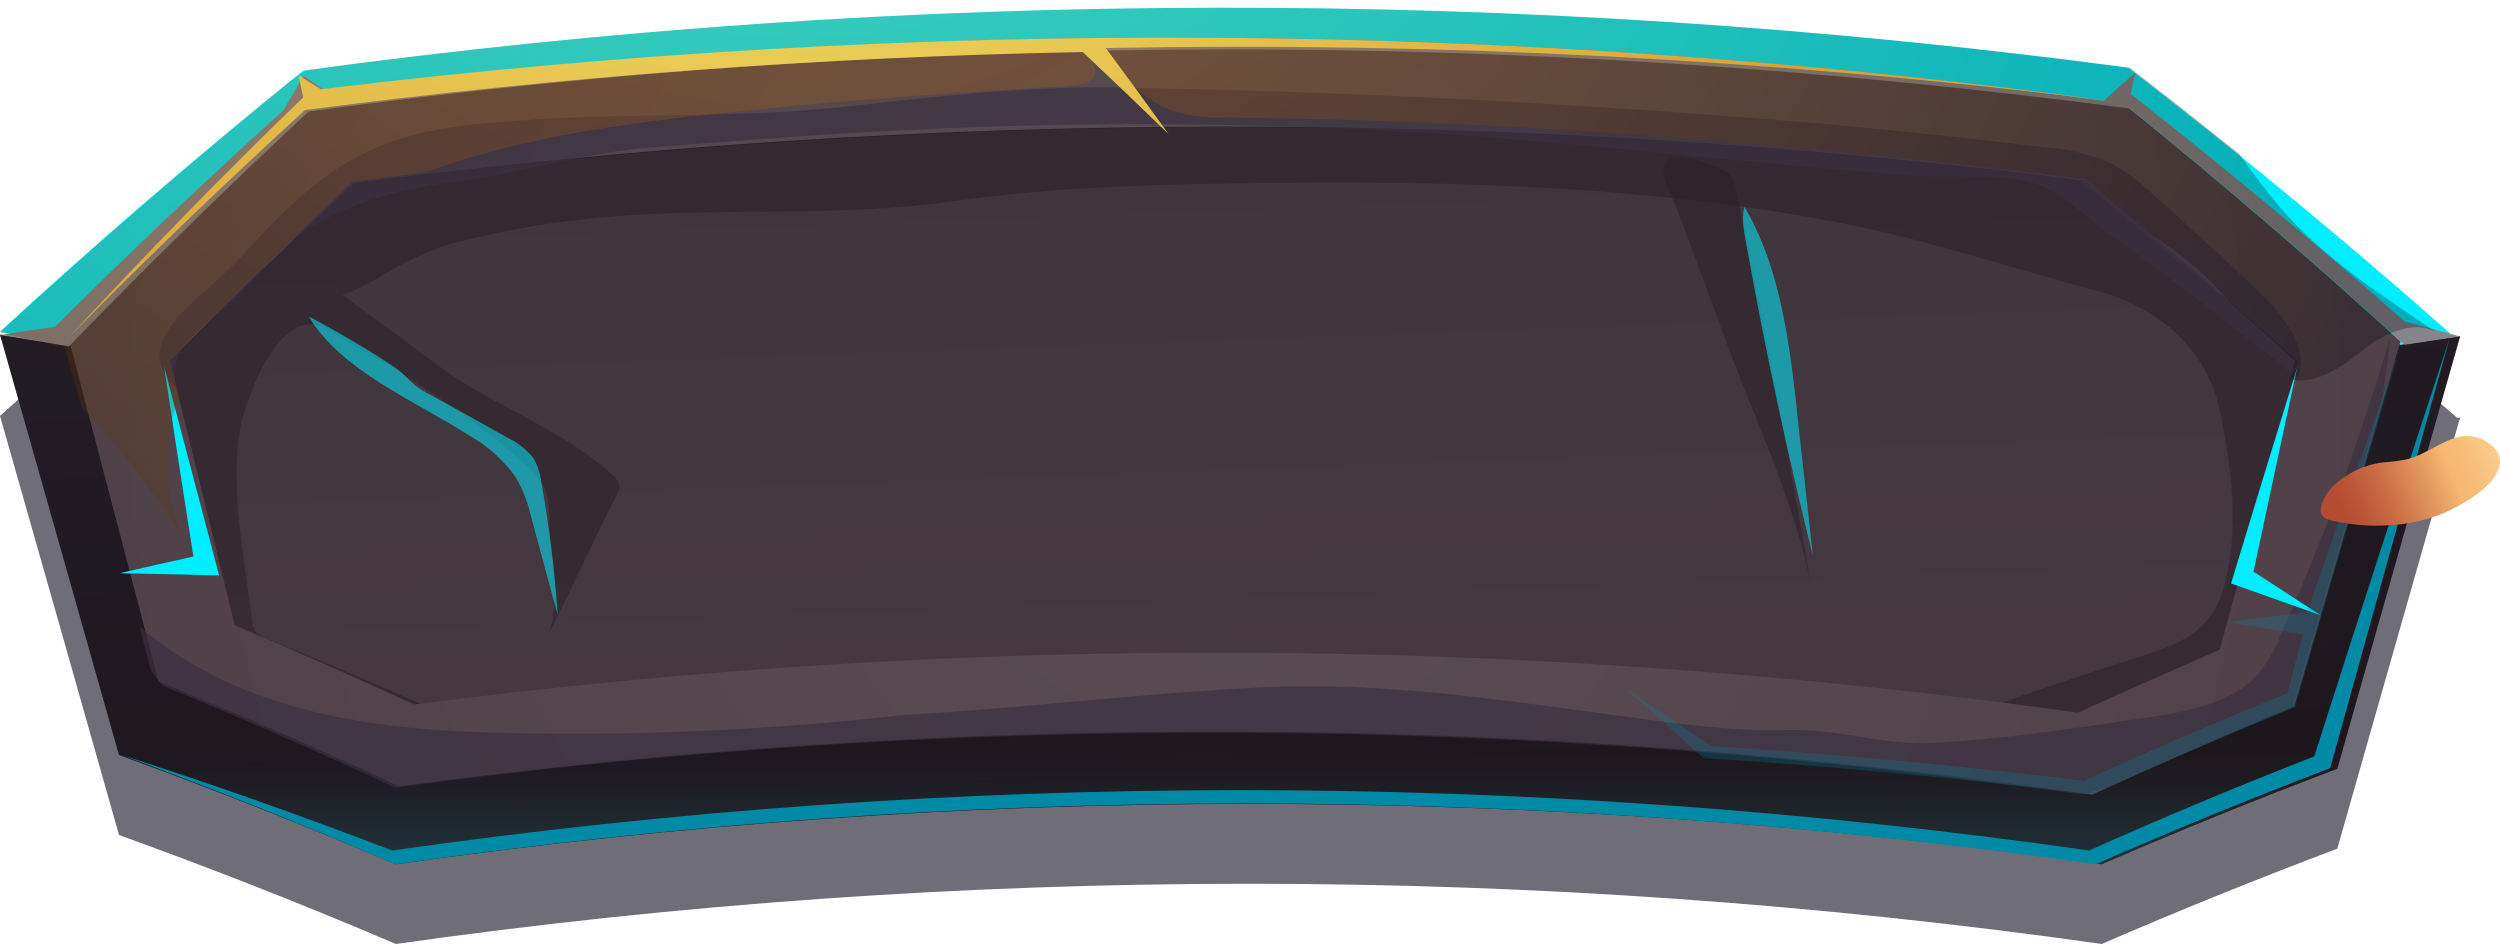
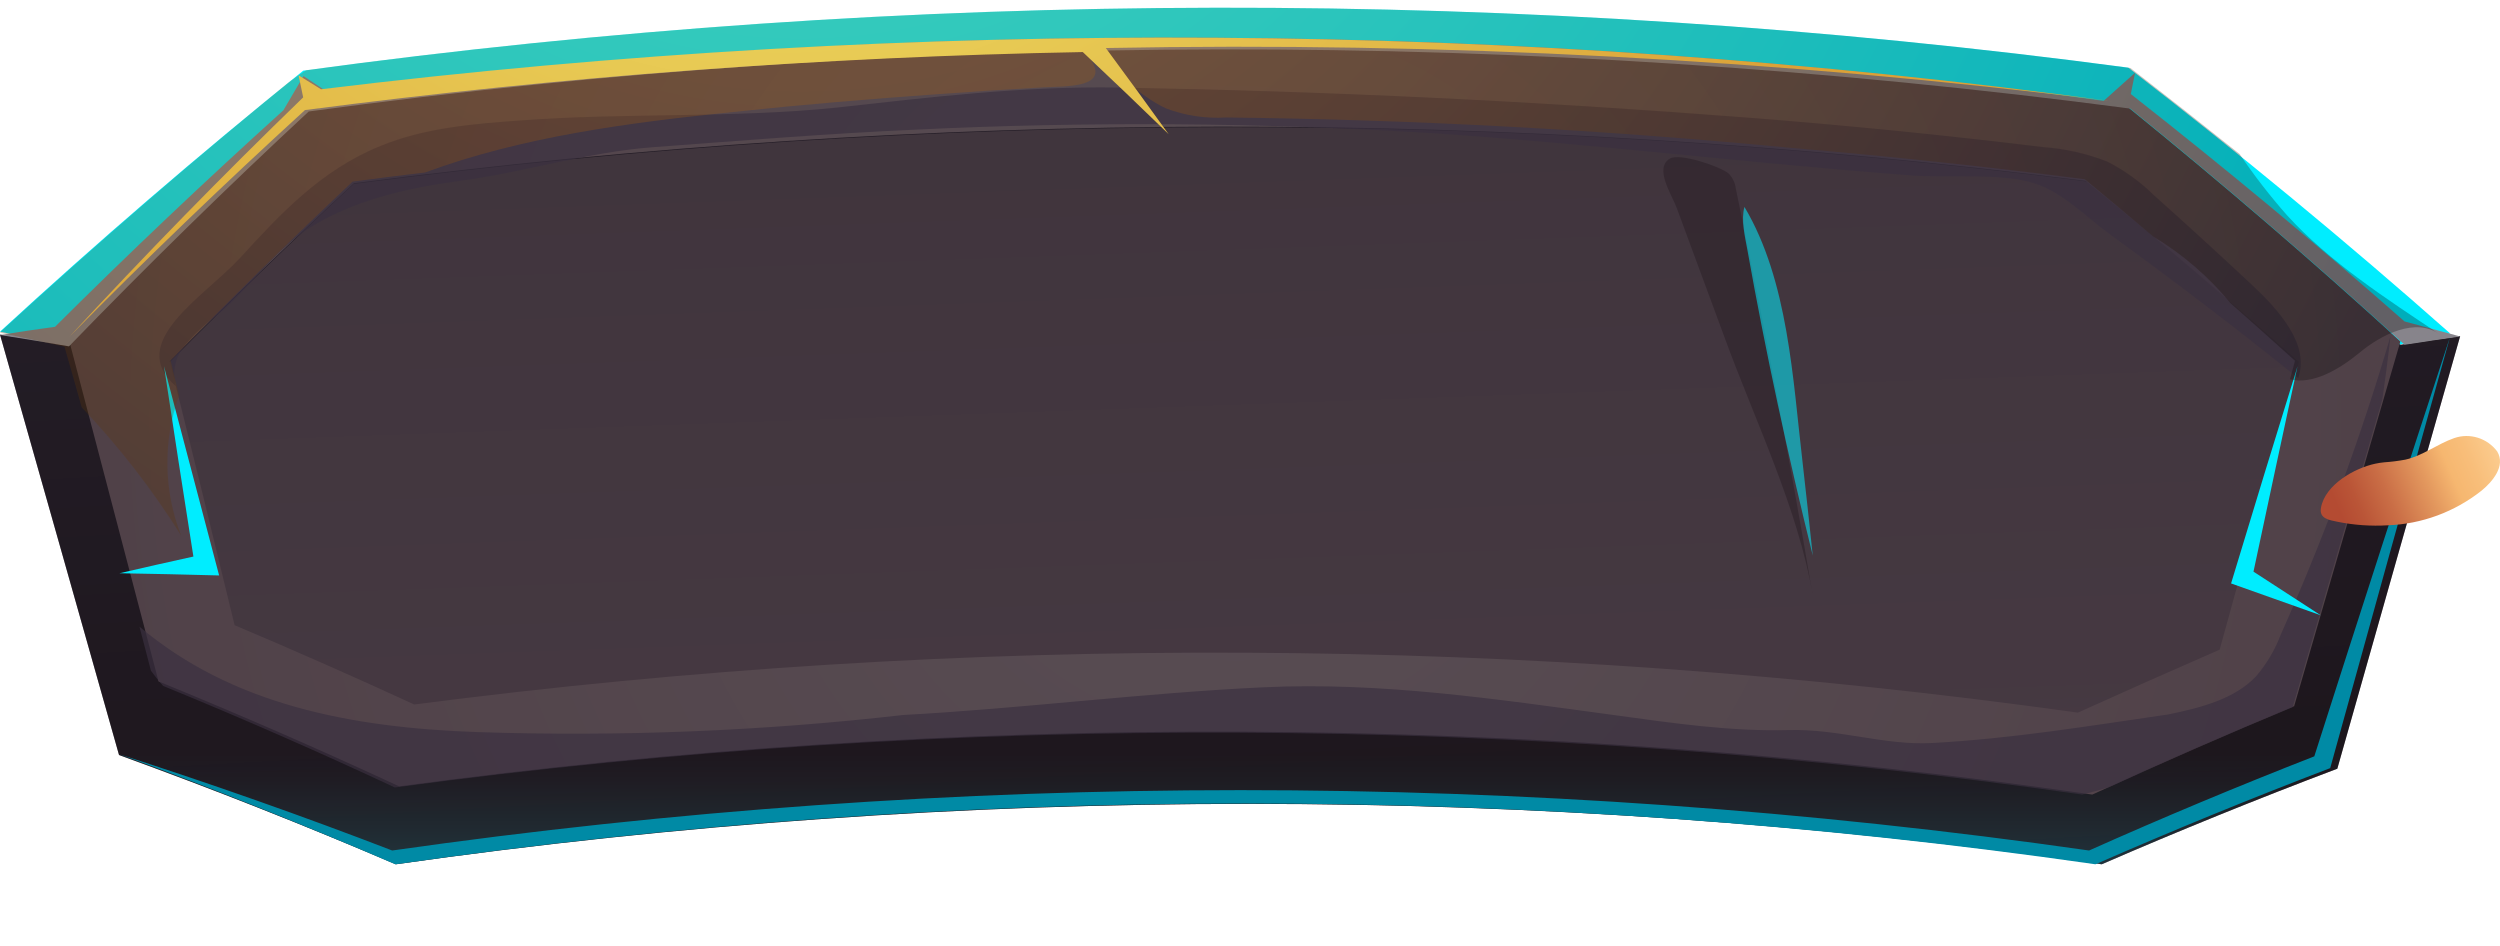
<svg xmlns="http://www.w3.org/2000/svg" width="251" height="95" viewBox="0 0 251 95" fill="none">
-   <path opacity="0.63" d="M246.722 41.968C239.782 35.95 232.656 30.05 225.345 24.266V24.213C224.276 23.362 218.697 18.982 214.357 15.707C153.435 7.724 91.718 7.799 30.815 15.931H30.494H30.419H30.345V16.016C20.65 23.734 10.037 32.676 0 41.755C3.99 55.768 7.974 69.794 11.95 83.835C21.024 87.121 30.323 90.746 39.74 94.775C96.543 86.715 154.209 86.715 211.012 94.775C218.736 91.43 226.621 88.24 234.665 85.207C238.77 70.762 242.881 56.328 247 41.904L246.722 41.968Z" fill="#1C1929" />
  <path fill-rule="evenodd" clip-rule="evenodd" d="M213.679 6.793C152.859 -1.33 91.239 -1.229 30.446 7.094C19.907 15.582 9.758 24.317 0 33.299C2.184 33.751 4.357 34.224 6.52 34.698C9.41 44.893 12.283 55.087 15.138 65.282C23.398 68.668 31.48 72.216 39.384 75.925C96.109 68.19 153.623 68.476 210.27 76.775C216.939 73.676 223.728 70.684 230.638 67.8C234.069 56.702 237.534 45.621 241.036 34.558L246 33.482C235.638 24.313 224.864 15.417 213.679 6.793ZM223.096 62.043C218.274 64.109 213.508 66.236 208.8 68.424C153.13 60.53 96.661 60.252 40.918 67.596C34.988 64.834 28.951 62.151 22.808 59.546C20.677 50.607 18.515 41.664 16.32 32.718C22.343 26.584 28.54 20.539 34.91 14.585C92.865 6.955 151.55 6.879 209.524 14.358C216.882 20.385 224.051 26.53 231.032 32.793C228.376 42.536 225.731 52.286 223.096 62.043Z" fill="#00EDFF" />
  <path fill-rule="evenodd" clip-rule="evenodd" d="M213.118 16.663C152.923 8.718 91.935 8.815 31.766 16.95C23.429 22.702 15.292 28.606 7.354 34.663C4.91 34.286 2.458 33.93 0 33.596C3.99 47.651 7.974 61.72 11.95 75.803C21.441 79.251 30.704 82.908 39.74 86.775C96.543 78.686 154.209 78.686 211.012 86.775C218.736 83.42 226.621 80.221 234.666 77.178C238.77 62.69 242.881 48.212 247 33.745C244.991 34.023 242.981 34.321 240.982 34.62C231.919 28.442 222.63 22.456 213.118 16.663Z" fill="url(#paint0_linear_325_75)" />
  <path style="mix-blend-mode:screen" opacity="0.39" fill-rule="evenodd" clip-rule="evenodd" d="M213.118 16.663C152.923 8.718 91.935 8.815 31.766 16.95C23.429 22.702 15.292 28.606 7.354 34.663C4.91 34.286 2.458 33.93 0 33.596C3.99 47.651 7.974 61.72 11.95 75.803C21.441 79.251 30.704 82.908 39.74 86.775C96.543 78.686 154.209 78.686 211.012 86.775C218.736 83.42 226.621 80.221 234.666 77.178C238.77 62.69 242.881 48.212 247 33.745C244.991 34.023 242.981 34.321 240.982 34.62C231.919 28.442 222.63 22.456 213.118 16.663Z" fill="url(#paint1_linear_325_75)" />
  <path fill-rule="evenodd" clip-rule="evenodd" d="M41.572 70.955C35.656 68.22 29.64 65.559 23.525 62.973C21.389 54.114 19.214 45.255 17 36.395C23.001 30.342 29.174 24.367 35.517 18.471C93.288 10.956 151.787 10.877 209.579 18.236C216.918 24.204 224.059 30.285 231 36.48C228.33 46.128 225.671 55.78 223.023 65.435C218.232 67.531 213.487 69.644 208.788 71.775C153.34 64.006 97.094 63.73 41.572 70.955Z" fill="url(#paint2_linear_325_75)" />
-   <path opacity="0.54" fill-rule="evenodd" clip-rule="evenodd" d="M37.901 27.953C40.197 26.483 42.67 25.315 45.262 24.475C50.745 23.034 56.35 22.105 62.004 21.702C73.098 20.859 84.628 21.787 95.584 20.219C106.316 18.694 117.272 18.47 128.228 18.363C146.948 18.16 165.849 18.779 184.304 22.288C193.207 23.985 201.695 26.865 210.374 29.158C217.012 30.908 221.649 35.228 222.904 41.426C223.968 46.589 224.649 51.934 223.723 57.086C222.66 62.74 220.373 64.201 214.586 66.015C209.871 67.501 205.205 69.058 200.589 70.687C208.615 72.42 216.949 72.079 224.808 69.695C226.326 69.32 227.733 68.588 228.914 67.561C229.905 66.442 230.613 65.099 230.978 63.646C233.786 55.23 239.072 41.415 229.584 34.545C222.404 29.382 215.831 23.793 208.949 18.16C209.109 18.16 165.466 12.165 122.25 12.826C79.033 12.282 35.402 18.427 35.551 18.395C30.168 23.419 24.999 28.582 19.681 33.585C11.756 41.053 18.617 53.576 21.808 61.833C22.054 62.594 22.412 63.313 22.872 63.967C23.737 64.858 24.791 65.543 25.956 65.972C31.733 68.548 37.807 70.393 44.039 71.466C38.43 68.955 32.739 66.53 26.967 64.191C26.417 64.034 25.928 63.714 25.563 63.273C25.392 62.943 25.298 62.578 25.286 62.206C24.584 56.147 23.233 50.12 23.946 43.975C24.255 41.021 27.892 30.204 32.817 33.031C39.986 37.17 47.091 41.479 53.027 46.898C55.813 49.459 54.931 51.101 55.271 54.44C55.526 57.011 56.186 61.545 54.92 63.924C57.388 59.262 59.472 54.43 61.919 49.715C62.094 49.452 62.194 49.145 62.206 48.829C62.119 48.379 61.864 47.978 61.493 47.709C56.526 43.026 49.58 40.893 43.858 36.604C40.738 34.257 37.586 31.932 34.402 29.628C35.605 29.149 36.774 28.59 37.901 27.953Z" fill="#2B2028" />
  <path fill-rule="evenodd" clip-rule="evenodd" d="M213.565 10.696C152.975 2.71 91.587 2.803 31.022 10.972C22.737 18.631 14.73 26.442 7 34.406C9.973 45.742 12.945 57.078 15.918 68.414C24.138 71.773 32.188 75.283 40.067 78.946C96.497 71.357 153.713 71.636 210.066 79.775C216.715 76.715 223.471 73.757 230.333 70.901C233.889 58.679 237.444 46.472 241 34.279C232.189 26.237 223.044 18.376 213.565 10.696ZM222.856 65.226C218.055 67.316 213.309 69.424 208.615 71.55C153.227 63.801 97.044 63.526 41.582 70.731C35.673 68.004 29.664 65.35 23.555 62.771C21.422 53.936 19.249 45.101 17.038 36.266C23.032 30.229 29.198 24.271 35.534 18.39C93.242 10.896 151.677 10.818 209.405 18.156C216.736 24.108 223.869 30.173 230.802 36.351C228.15 45.972 225.501 55.597 222.856 65.226Z" fill="url(#paint3_radial_325_75)" />
  <path opacity="0.69" fill-rule="evenodd" clip-rule="evenodd" d="M38.228 14.643C32.191 17.071 28.049 21.588 24.077 25.925C20.459 29.826 12.581 34.407 17.655 38.775C17.475 38.122 17.446 37.438 17.568 36.772C17.69 36.106 17.961 35.475 18.361 34.926C19.307 33.713 20.425 32.642 21.68 31.746C25.084 29.01 27.203 25.384 30.907 22.998C35.242 20.178 40.819 18.874 46.075 18.174C52.743 17.283 58.92 15.279 65.535 14.781C74.366 14.124 83.197 13.403 92.038 13.01C109.319 12.18 126.633 12.303 143.9 13.381C159.957 14.442 175.895 16.414 191.962 17.623C195.602 17.888 200.793 17.336 204.218 18.397C206.98 19.234 209.571 21.864 211.765 23.475C218.259 28.183 224.585 33.014 230.743 37.97C231.91 34.619 228.881 31.194 226.012 28.522C222.801 25.518 219.55 22.546 216.261 19.605C214.883 18.246 213.301 17.105 211.572 16.223C209.518 15.418 207.353 14.928 205.15 14.77C195.23 13.562 185.308 12.572 175.381 11.802C154.219 10.158 133.539 9.162 112.312 8.79C102.678 8.631 93.376 9.766 83.957 10.805C73.734 11.865 62.805 11.314 52.465 12.077C47.669 12.417 42.692 12.809 38.228 14.643Z" fill="#3B3040" />
  <path opacity="0.69" fill-rule="evenodd" clip-rule="evenodd" d="M15.154 67.343C15.549 67.865 15.955 68.409 16.382 68.867C24.301 72.112 32.053 75.511 39.637 79.062C95.871 71.49 152.886 71.73 209.054 79.775C209.941 79.552 210.827 79.317 211.714 79.051C217.767 76.281 223.924 73.597 230.183 70.997C233.174 60.699 236.176 50.401 239.188 40.103C239.498 37.973 239.776 35.842 240 33.775C237.004 44 233.321 54.012 228.976 63.742C228.404 65.25 227.576 66.648 226.53 67.876C224.394 70.177 220.922 71.072 217.685 71.732C209.663 72.894 202.015 74.161 193.982 74.598C189.196 74.864 184.603 73.16 179.593 73.298C173.718 73.458 167.843 72.585 162.075 71.796C150.324 70.209 138.659 68.441 126.824 69.005C114.796 69.57 102.661 71.136 90.676 71.786C76.495 73.404 62.213 73.978 47.947 73.501C35.129 73.064 23.219 70.699 14 62.912L15.154 67.343Z" fill="#3B3040" />
  <path opacity="0.54" fill-rule="evenodd" clip-rule="evenodd" d="M182 59.775C179.7 46.155 177.127 32.55 174.28 18.958C174.214 18.374 173.955 17.829 173.545 17.413C172.779 16.753 168.658 15.316 167.657 15.921C166.038 16.883 167.859 19.553 168.349 20.893C169.936 25.217 171.544 29.541 173.141 33.865C176.186 42.199 180.552 51.128 182 59.775Z" fill="#2B2028" />
  <path fill-rule="evenodd" clip-rule="evenodd" d="M0 33.632C2.323 33.995 4.631 34.377 6.925 34.775C14.663 26.776 22.685 18.915 30.993 11.193C91.672 2.977 153.176 2.879 213.881 10.905C223.378 18.619 232.558 26.523 241.421 34.615C243.281 34.323 245.14 34.045 247 33.782C245.14 33.269 243.281 32.777 241.421 32.275C232.558 24.482 223.396 16.87 213.934 9.441C214.073 8.735 214.223 8.019 214.362 7.304L211.209 10.124C151.972 2.033 91.935 1.674 32.606 9.056L30.469 7.635L28.449 11.075C20.562 18.199 12.921 25.444 5.525 32.809C3.698 33.055 1.849 33.333 0 33.632Z" fill="#87848B" />
  <path fill-rule="evenodd" clip-rule="evenodd" d="M16.467 36.775C18.319 43.772 20.163 50.772 22 57.775C18.677 57.684 15.344 57.609 12 57.553C14.461 56.98 16.934 56.422 19.417 55.878C18.412 49.517 17.429 43.15 16.467 36.775Z" fill="#00EDFF" />
  <path fill-rule="evenodd" clip-rule="evenodd" d="M230.671 36.775C228.421 44.039 226.197 51.306 224 58.577C227.004 59.643 229.985 60.709 233 61.775C230.75 60.304 228.5 58.844 226.25 57.394C227.712 50.521 229.186 43.648 230.671 36.775Z" fill="#00EDFF" />
  <path style="mix-blend-mode:screen" opacity="0.27" fill-rule="evenodd" clip-rule="evenodd" d="M245 33.606C239.538 29.965 233.916 26.325 229.627 21.625C227.907 19.68 226.314 17.623 224.859 15.467C221.253 12.586 217.598 9.706 213.892 6.825C153.103 -1.316 91.515 -1.24 30.745 7.052C30.276 7.343 29.678 7.775 28.942 8.294C18.985 16.44 9.338 24.794 0 33.357L0.075 33.422C2.208 33.876 4.342 34.33 6.475 34.805L8.204 40.898C11.951 44.839 15.297 49.154 18.189 53.775C16.421 49.279 16.345 44.281 17.976 39.731C17.688 38.554 17.399 37.365 17.122 36.188C23.046 30.116 29.138 24.131 35.396 18.233C37.828 17.909 40.257 17.603 42.682 17.315C52.38 13.728 63.144 12.313 73.62 11.243C80.468 10.509 87.338 9.936 94.209 9.45C97.729 9.191 101.26 8.964 104.781 8.769C107.031 8.64 111.64 8.867 109.368 5.788C112.259 7.127 114.243 9.569 117.07 10.887C118.991 11.611 121.041 11.92 123.087 11.794C142.005 12.01 160.897 13.026 179.766 14.841C189.623 15.676 199.473 16.728 209.316 17.995C211.62 19.897 213.903 21.809 216.165 23.732C219.118 25.508 221.751 27.78 223.952 30.451C226.128 32.367 228.283 34.29 230.417 36.22C230.246 36.836 230.076 37.452 229.916 38.078C232.252 38.673 234.961 36.998 236.871 35.432C239.037 33.617 242.546 31.791 245 33.606Z" fill="url(#paint4_radial_325_75)" />
  <path fill-rule="evenodd" clip-rule="evenodd" d="M29.98 7.565C30.14 8.306 30.289 9.036 30.438 9.777C22.327 17.63 14.514 25.63 7 33.775C14.593 26.068 22.466 18.493 30.619 11.05C56.516 7.658 82.589 5.714 108.712 5.227C111.617 7.961 114.49 10.709 117.331 13.47C115.249 10.577 113.147 7.693 111.023 4.821C144.771 4.175 178.52 5.961 212 10.163C152.387 2.069 91.948 1.665 32.228 8.963L29.98 7.565Z" fill="url(#paint5_radial_325_75)" />
-   <path opacity="0.54" fill-rule="evenodd" clip-rule="evenodd" d="M31 31.775C33.905 33.3 36.69 34.94 39.355 36.694C41.011 37.773 41.054 38.474 42.808 39.424C45.532 40.912 48.233 42.412 50.913 43.922C51.901 44.392 52.778 45.065 53.484 45.896C53.962 46.682 54.259 47.562 54.355 48.474C55.148 52.875 55.697 57.315 56 61.775L53.353 51.991C53.039 50.592 52.525 49.245 51.828 47.989C50.58 46.207 48.937 44.731 47.024 43.674C41.37 40.082 34.29 37.234 31 31.775Z" fill="#00EDFF" />
  <path opacity="0.54" fill-rule="evenodd" clip-rule="evenodd" d="M175.443 25.125C177.279 35.417 179.494 45.645 182 55.775C181.67 52.632 181.33 49.477 180.97 46.334C179.999 38.13 179.552 28.172 175.142 20.775C174.782 22.067 175.19 23.736 175.443 25.125Z" fill="#00EDFF" />
-   <path opacity="0.25" d="M163 68.938C165.709 71.311 168.386 73.702 171.03 76.11C184.016 76.929 197.001 78.151 209.987 79.775C216.688 76.751 223.496 73.828 230.412 71.006C233.93 58.922 237.46 46.845 241 34.775C237.847 43.653 234.729 52.537 231.648 61.429C228.96 61.765 226.28 62.115 223.607 62.479C226.144 62.871 228.677 63.281 231.207 63.708C230.691 65.671 230.186 67.635 229.67 69.599C222.725 72.4 215.917 75.333 209.245 78.4C196.747 76.859 184.249 75.694 171.75 74.903C168.855 72.893 165.938 70.905 163 68.938Z" fill="#008AA5" />
  <path d="M233.953 77.118C225.928 80.187 218.071 83.406 210.38 86.775C153.772 78.635 96.303 78.635 39.695 86.775C30.676 82.876 21.445 79.196 12 75.733C21.324 78.731 30.449 81.95 39.375 85.391C95.881 77.31 153.236 77.31 209.741 85.391C217.126 82.093 224.664 78.942 232.355 75.937C236.85 61.858 241.398 47.804 246 33.775C241.974 48.191 237.958 62.638 233.953 77.118Z" fill="#008AA5" />
  <path d="M239.386 46.415C240.098 46.367 240.808 46.277 241.51 46.145C243.252 45.756 244.696 44.578 246.406 43.983C247.173 43.719 248.001 43.706 248.774 43.947C249.548 44.188 250.228 44.669 250.719 45.324C251.611 46.805 250.188 48.416 249.136 49.27C246.438 51.401 243.15 52.615 239.736 52.74C238.058 52.841 236.373 52.725 234.723 52.394C233.841 52.21 232.832 52.081 233.024 50.989C233.438 48.653 236.401 46.999 238.472 46.556C238.774 46.491 239.079 46.444 239.386 46.415Z" fill="url(#paint6_linear_325_75)" />
  <defs>
    <linearGradient id="paint0_linear_325_75" x1="122.447" y1="14.978" x2="127.703" y2="109.192" gradientUnits="userSpaceOnUse">
      <stop stop-color="#3B3040" />
      <stop offset="1" stop-color="#2B2028" />
    </linearGradient>
    <linearGradient id="paint1_linear_325_75" x1="123.495" y1="33.5" x2="123.495" y2="100.393" gradientUnits="userSpaceOnUse">
      <stop offset="0.63" />
      <stop offset="0.67" stop-color="#020D0D" />
      <stop offset="0.74" stop-color="#072E31" />
      <stop offset="0.84" stop-color="#0F636A" />
      <stop offset="0.96" stop-color="#1BADB8" />
      <stop offset="0.98" stop-color="#1CB4C0" />
    </linearGradient>
    <linearGradient id="paint2_linear_325_75" x1="122.772" y1="1.718" x2="125.548" y2="79.534" gradientUnits="userSpaceOnUse">
      <stop stop-color="#3F343C" />
      <stop offset="1" stop-color="#463942" />
    </linearGradient>
    <radialGradient id="paint3_radial_325_75" cx="0" cy="0" r="1" gradientUnits="userSpaceOnUse" gradientTransform="translate(124.027 42.281) scale(116.067 115.639)">
      <stop stop-color="#594E54" />
      <stop offset="1" stop-color="#504148" />
    </radialGradient>
    <radialGradient id="paint4_radial_325_75" cx="0" cy="0" r="1" gradientUnits="userSpaceOnUse" gradientTransform="translate(79.86 -53.705) scale(195.991 198.476)">
      <stop stop-color="#FF8D0A" />
      <stop offset="0.09" stop-color="#ED8309" />
      <stop offset="0.28" stop-color="#BE6907" />
      <stop offset="0.55" stop-color="#734005" />
      <stop offset="0.88" stop-color="#0C0700" />
      <stop offset="0.92" />
    </radialGradient>
    <radialGradient id="paint5_radial_325_75" cx="0" cy="0" r="1" gradientUnits="userSpaceOnUse" gradientTransform="translate(78.604 -49.072) scale(120.313 117.833)">
      <stop stop-color="#F4F270" />
      <stop offset="0.97" stop-color="#DBA137" />
    </radialGradient>
    <linearGradient id="paint6_linear_325_75" x1="233.126" y1="52.907" x2="253.61" y2="44.023" gradientUnits="userSpaceOnUse">
      <stop offset="0.1" stop-color="#B44B32" />
      <stop offset="0.19" stop-color="#BA5537" />
      <stop offset="0.33" stop-color="#CA6E46" />
      <stop offset="0.51" stop-color="#E3985E" />
      <stop offset="0.63" stop-color="#F6B770" />
      <stop offset="0.73" stop-color="#F8BE7A" />
      <stop offset="0.89" stop-color="#FCCF93" />
      <stop offset="1" stop-color="#FFDDA7" />
    </linearGradient>
  </defs>
</svg>